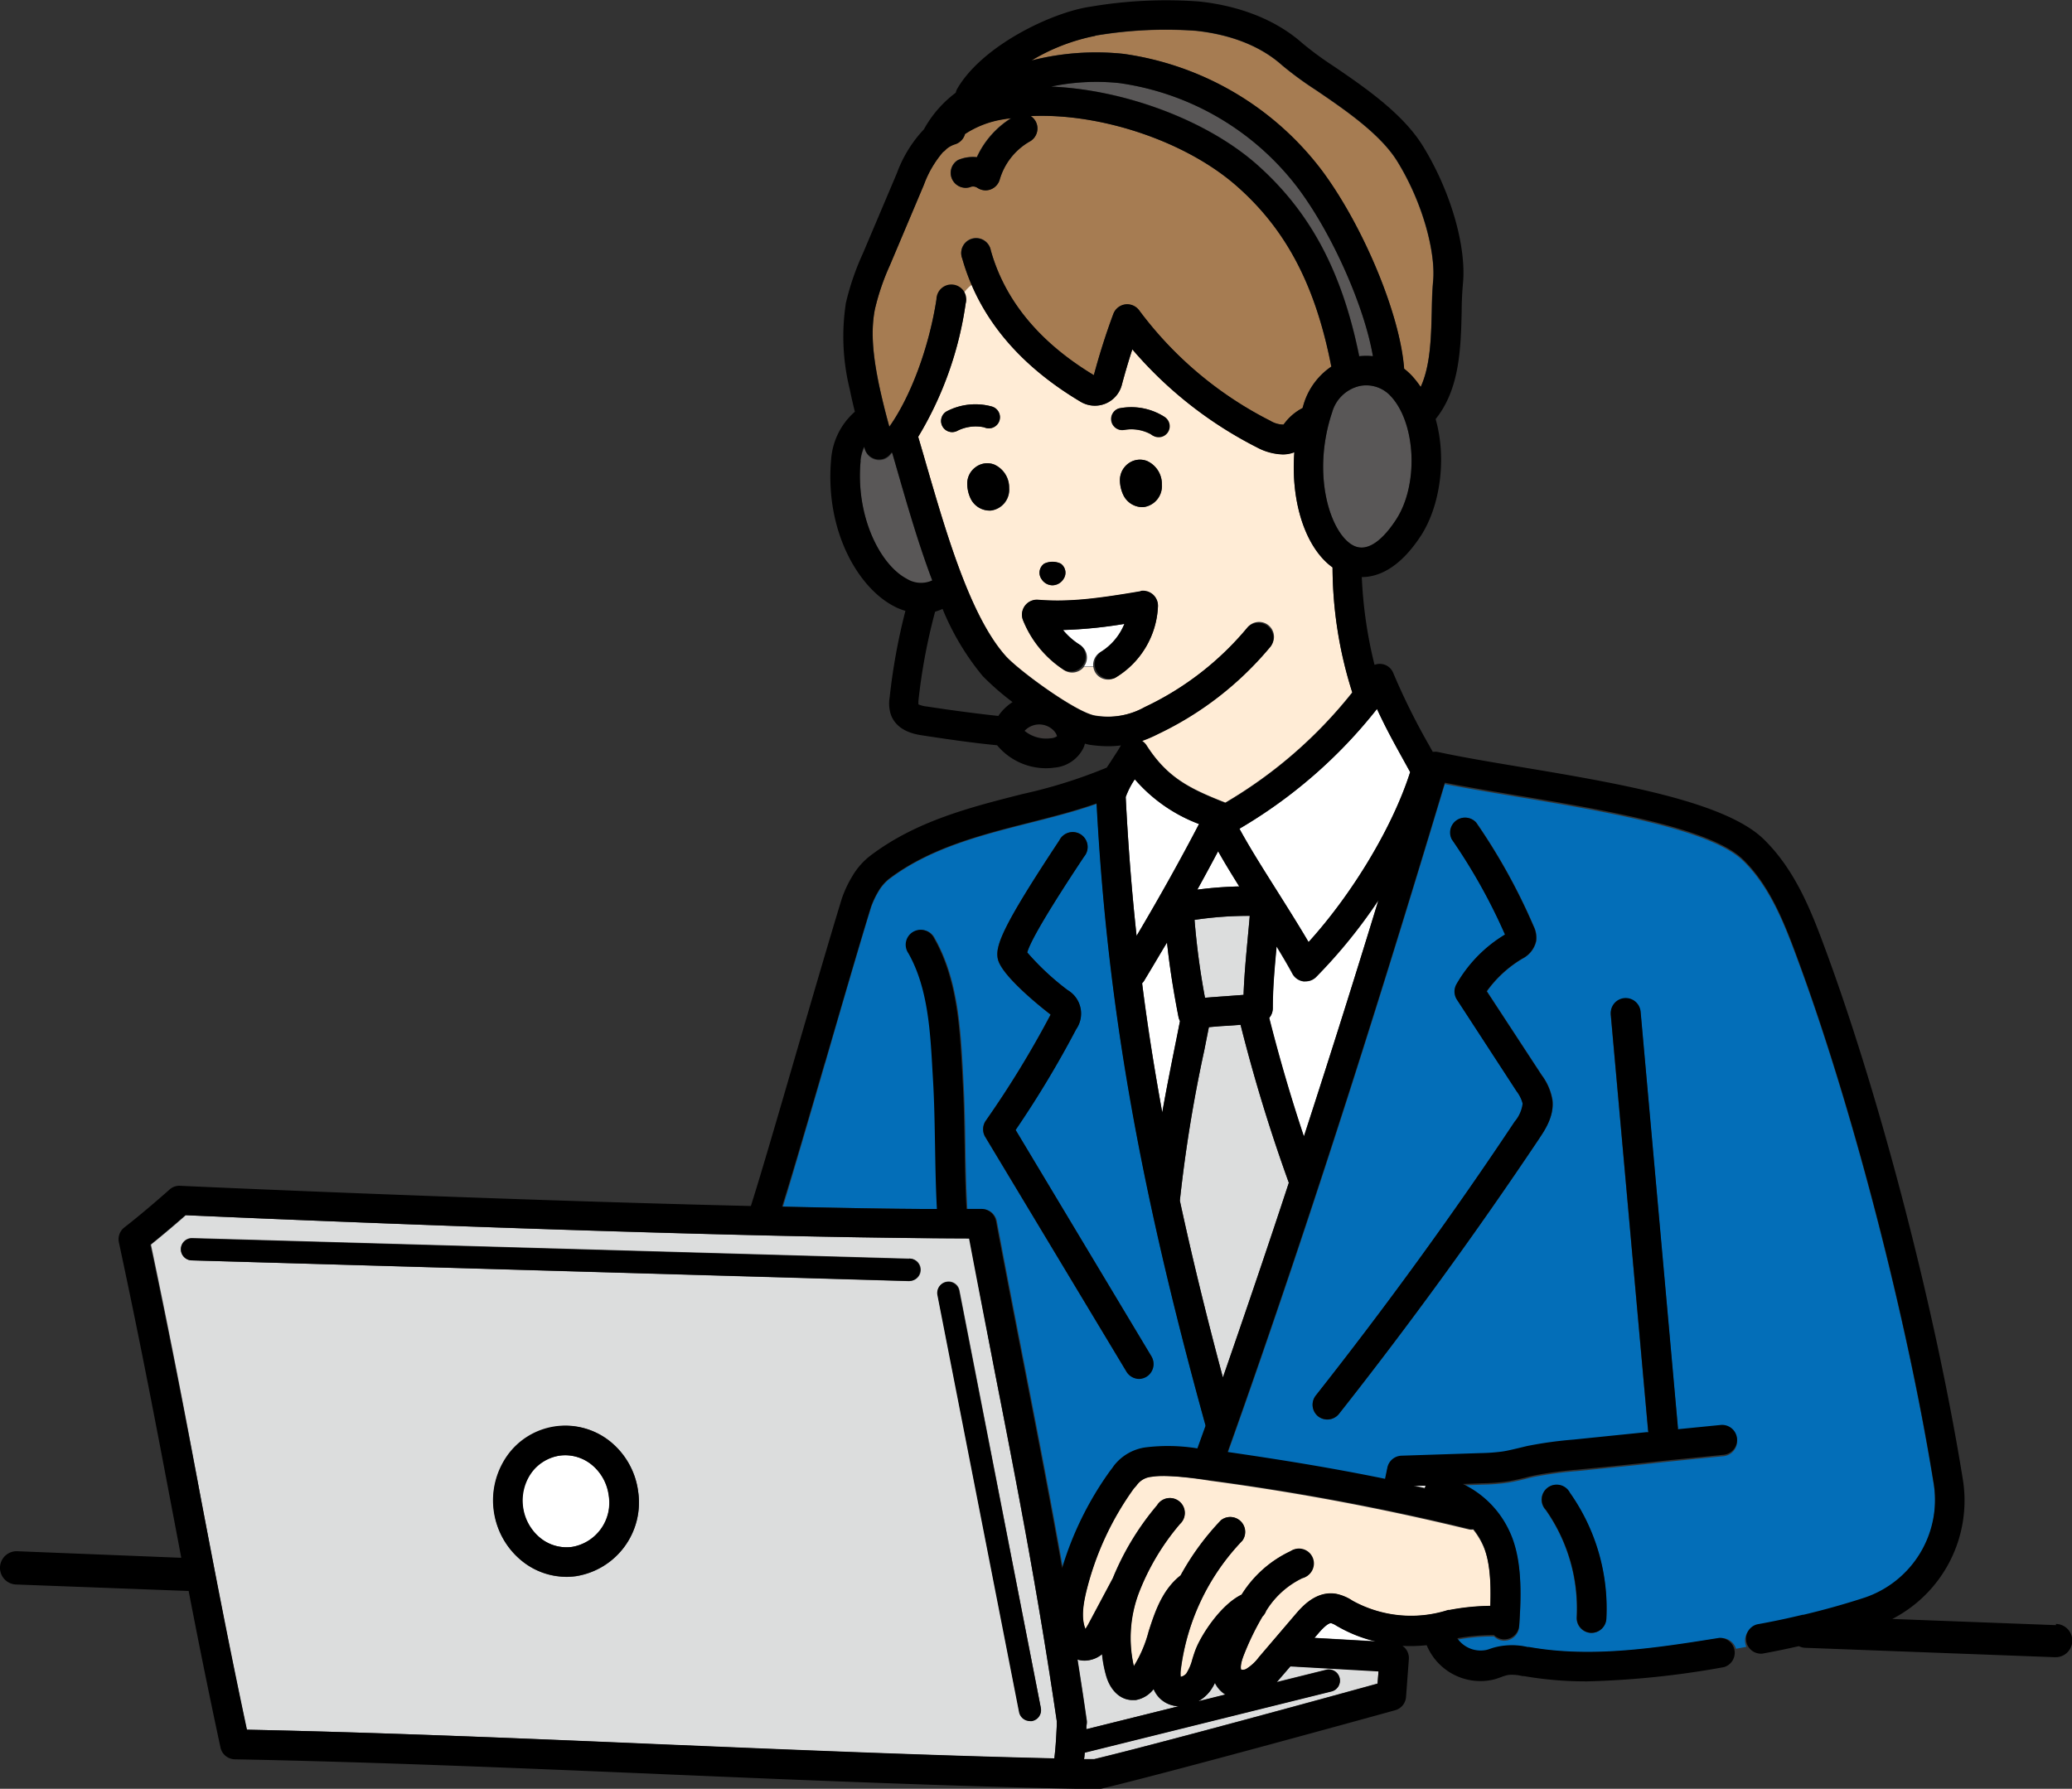
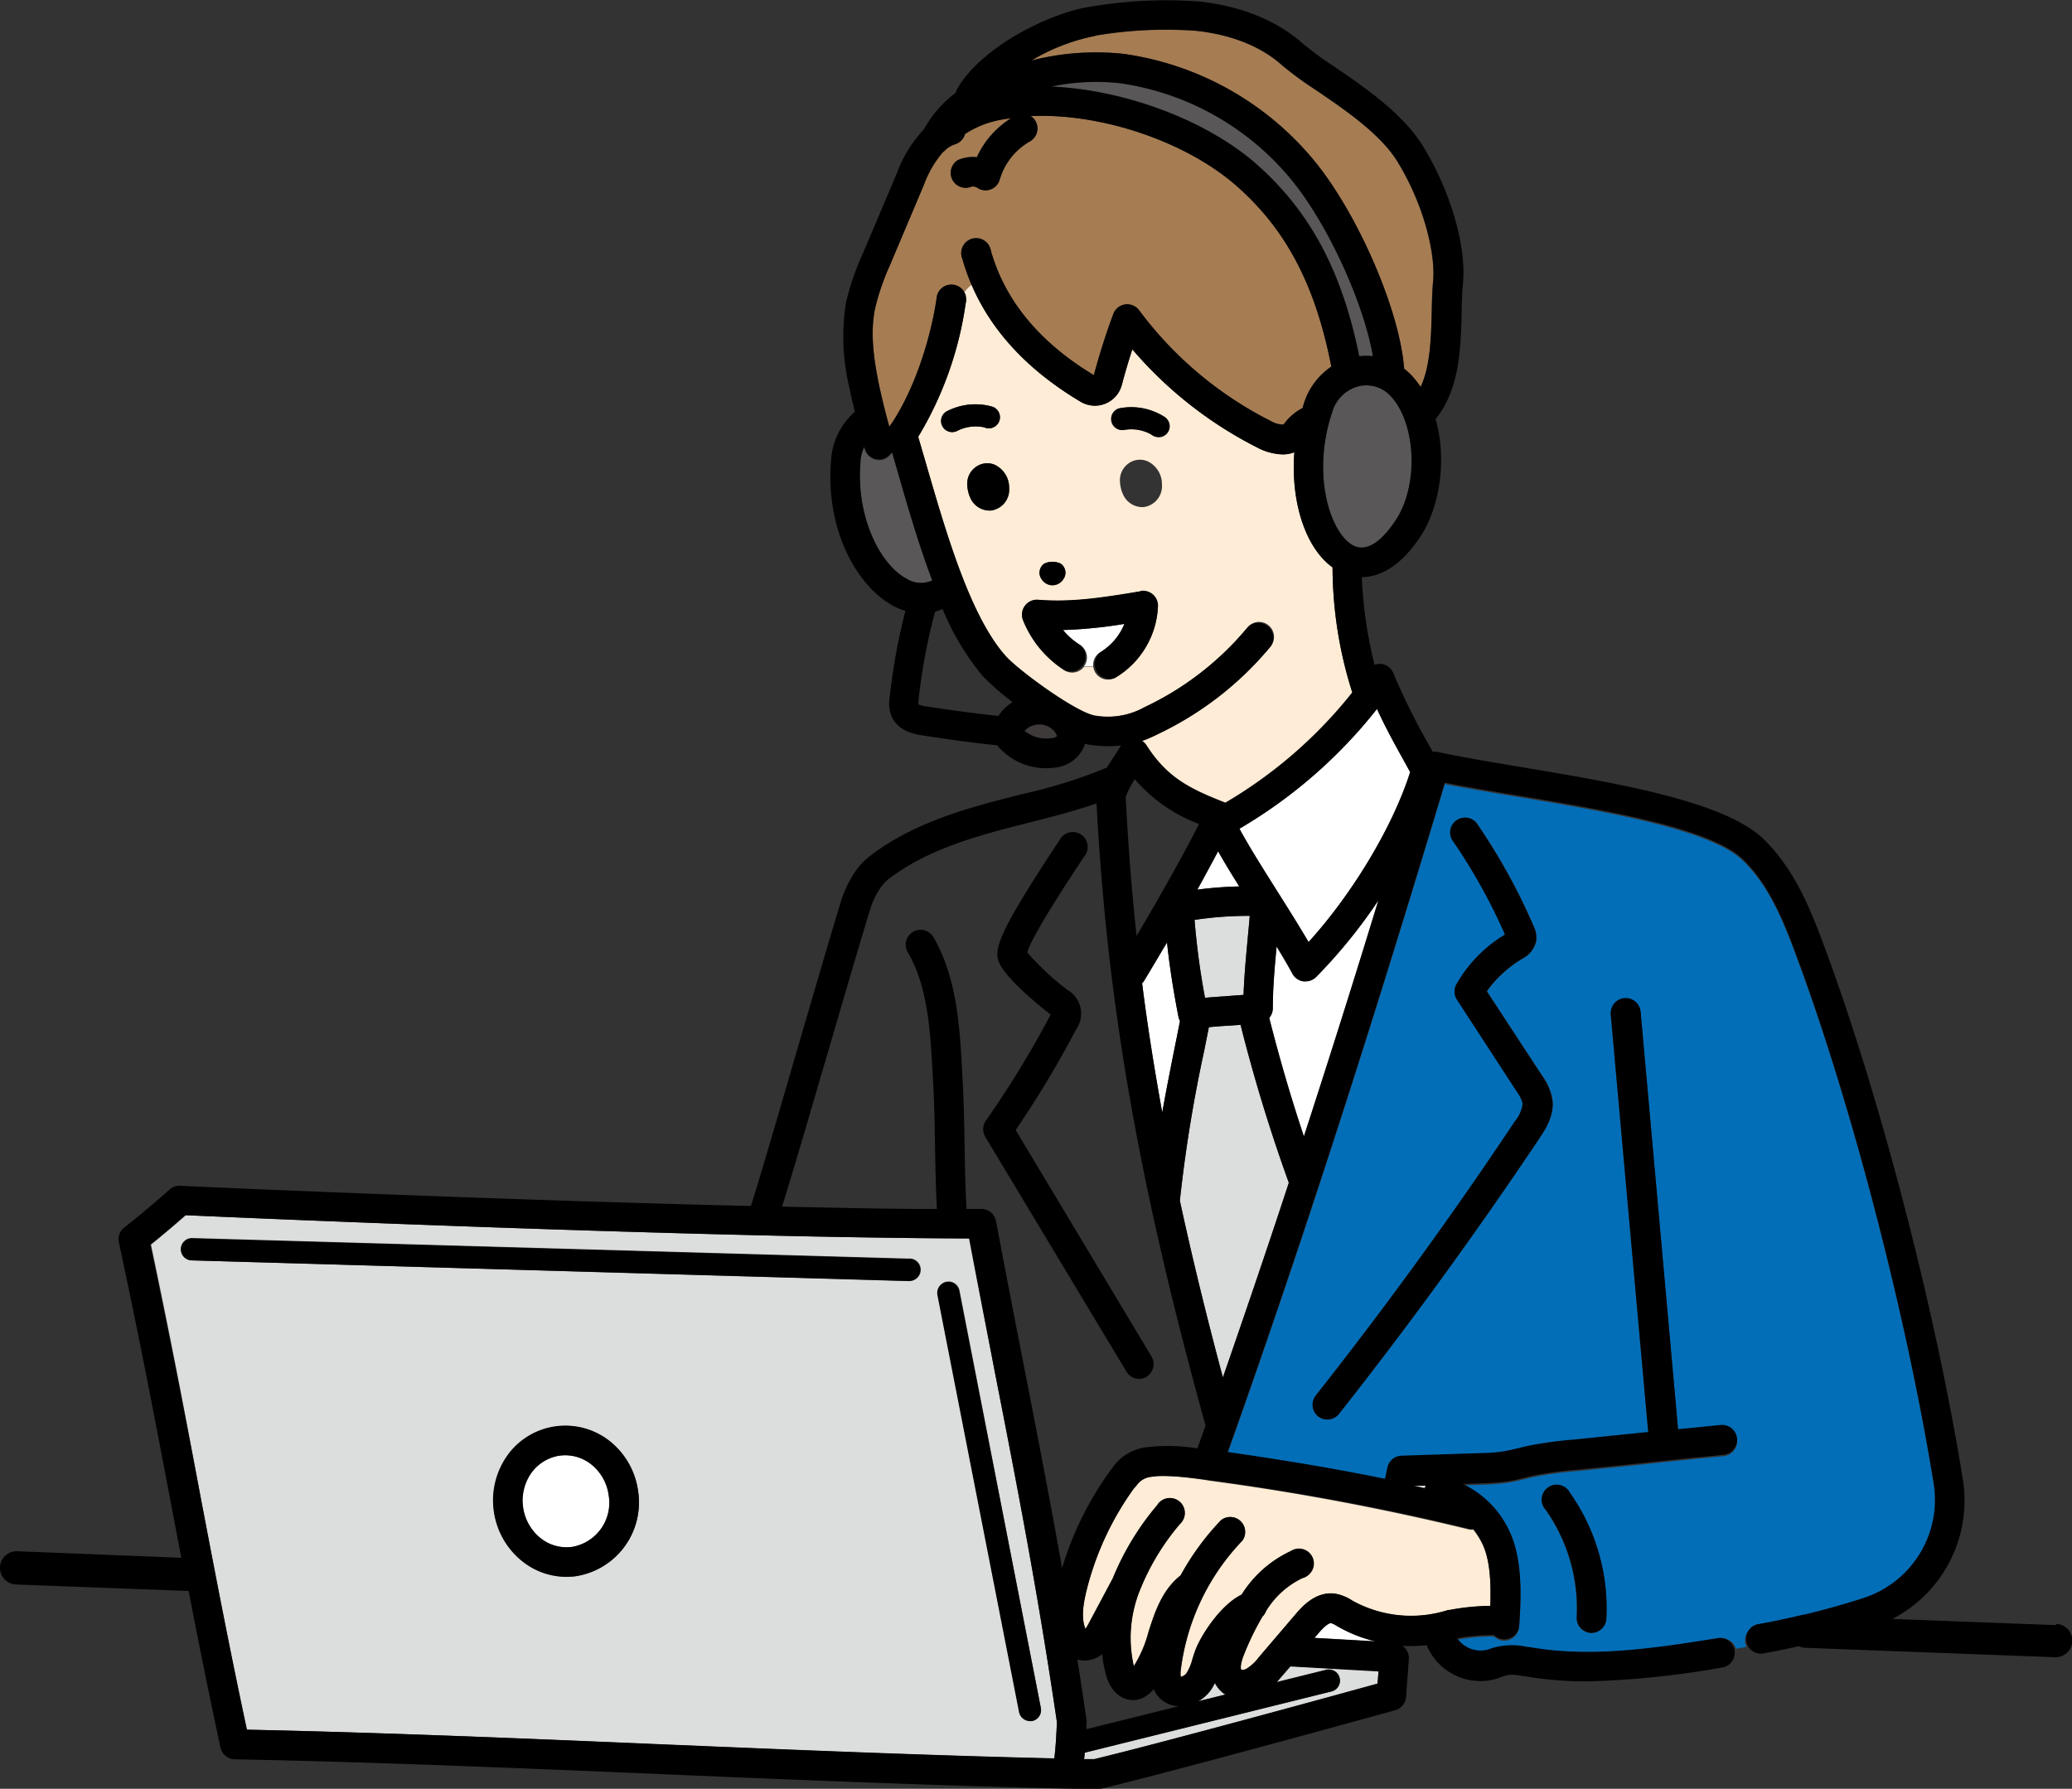
<svg xmlns="http://www.w3.org/2000/svg" viewBox="0 0 277.77 239.85">
  <rect x="0" y="0" width="277.77" height="239.85" fill="#333333" stroke="none" />
  <defs>
    <style>.cls-1{fill:#fff;}.cls-2{fill:#dcdddd;}.cls-3{fill:#595757;}.cls-4{fill:#3e3a39;}.cls-5{fill:#a67c52;}.cls-6{fill:#ffecd6;}.cls-7{fill:#036eb8;}</style>
  </defs>
  <g id="レイヤー_2" data-name="レイヤー 2">
    <g id="レイヤー_2-2" data-name="レイヤー 2">
      <path class="cls-1" d="M160.51,119.29a52.45,52.45,0,0,1,5.62-.43c-1-1.61-2-3.2-2.83-4.72C162.42,115.79,161.5,117.51,160.51,119.29Z" />
      <path class="cls-2" d="M161.54,133.79c.9-.08,1.77-.14,2.63-.2l2.54-.19c.09-2.59.33-5.13.56-7.59.09-1,.19-2,.27-3a48.77,48.77,0,0,0-7.4.54A100.34,100.34,0,0,0,161.54,133.79Z" />
-       <path class="cls-1" d="M152.13,104.49a11,11,0,0,0-1.22,2.38c.32,6.3.79,12.46,1.46,18.62,3.29-5.56,6-10.52,8.37-15A21.21,21.21,0,0,1,152.13,104.49Z" />
      <path class="cls-1" d="M153.45,131.39a1.74,1.74,0,0,1-.34.42c.73,5.7,1.63,11.44,2.7,17.33.52-2.94,1.1-5.85,1.74-9.06.21-1,.42-2.1.64-3.2a2.06,2.06,0,0,1-.2-.54c-.72-3.68-1.21-6.85-1.54-10C155.49,128,154.5,129.66,153.45,131.39Z" />
      <path class="cls-2" d="M130,166.06c-36.36-.09-97.37-2.77-105.08-3.12-.92.82-2.78,2.42-4.68,3.95C23.08,180.38,25.09,191,27,201.3c1.86,9.86,3.63,19.19,6.07,30.63,17.91.37,37.25,1.18,56,2,17.45.73,35.42,1.48,52.27,1.87.18-1.5.25-2.76.33-4.39l0-.44c0-.06,0-.11,0-.17-2.53-17.23-5.34-31.65-8.32-46.9C132.28,178.18,131.13,172.3,130,166.06Zm-52.7,45.29a9.48,9.48,0,0,1-7.28-2,10.25,10.25,0,0,1-3.77-6.69h0a10,10,0,0,1,8.3-11.37,9.5,9.5,0,0,1,7.28,2A10.33,10.33,0,0,1,85.55,200,10,10,0,0,1,77.25,211.35Zm44.65-39.56h0L25.7,169a1.49,1.49,0,0,1,.08-3l96.16,2.76a1.49,1.49,0,0,1,0,3Zm16.46,58.93a1.43,1.43,0,0,1-.29,0,1.5,1.5,0,0,1-1.46-1.21l-10.94-55.91a1.48,1.48,0,0,1,2.91-.57L139.53,229A1.49,1.49,0,0,1,138.36,230.72Z" />
      <path class="cls-1" d="M79.31,196.39A5.59,5.59,0,0,0,75,195.18a6,6,0,0,0-4.91,6.91h0a6.36,6.36,0,0,0,2.32,4.13,5.6,5.6,0,0,0,4.27,1.2,6,6,0,0,0,4.91-6.9A6.39,6.39,0,0,0,79.31,196.39Z" />
      <path class="cls-3" d="M184.05,47.77c-1.12-6.59-5.39-16.32-10-22.49a36.42,36.42,0,0,0-24-14.14,29.51,29.51,0,0,0-9.14.47C150.6,12,161.62,16,168.46,22c7.18,6.35,11.46,14.34,13.77,25.75A7.91,7.91,0,0,1,184.05,47.77Z" />
      <path class="cls-4" d="M138.83,97.15a2.81,2.81,0,0,0-1.48.8,4.56,4.56,0,0,0,3.49,1,1.49,1.49,0,0,0,.83-.31,1.7,1.7,0,0,0-.36-.66A2.84,2.84,0,0,0,138.83,97.15Z" />
      <polygon class="cls-1" points="142.07 75.96 140.84 76.8 142.07 75.97 142.07 75.96" />
      <path class="cls-5" d="M130.26,38.18a28.55,28.55,0,0,1-1.25-3.5,2,2,0,1,1,3.82-1.08c1.89,6.71,6.54,12.33,13.81,16.71.75-2.77,1.62-5.53,2.62-8.21a2,2,0,0,1,3.45-.49A50.08,50.08,0,0,0,170.3,56.43a3.46,3.46,0,0,0,1.75.51l.12-.13a7.07,7.07,0,0,1,2.45-2.09c.07-.24.13-.47.21-.71a9.34,9.34,0,0,1,3.64-4.86c-2.11-10.83-6-18.32-12.63-24.16-6.87-6.08-18.37-9.87-27.67-9.43a2,2,0,0,1,.69.76A2,2,0,0,1,138,19a8.68,8.68,0,0,0-4,5.16,2,2,0,0,1-3,1,1.09,1.09,0,0,0-1-.08,2,2,0,0,1-1.6-3.63,5,5,0,0,1,2.54-.39,12.12,12.12,0,0,1,4.6-5.23c-.33,0-.67.08-1,.14a13,13,0,0,0-5.16,1.95,2,2,0,0,1-1.34,1.38,3.44,3.44,0,0,0-1.17.64,2.2,2.2,0,0,1-.45.41,14.26,14.26,0,0,0-2.55,4.37l-4.57,10.82a32.05,32.05,0,0,0-2,5.86c-.67,3.34-.11,6.94.51,10,.4,1.94.88,3.87,1.42,5.78,2.88-4,5.33-10.65,6.32-17.09a2,2,0,0,1,2.25-1.66,1.93,1.93,0,0,1,1.37.9A4.72,4.72,0,0,1,130.26,38.18Z" />
      <path class="cls-6" d="M178.64,76.06C175,73.4,173,67.22,173.52,60.62a4.16,4.16,0,0,1-1.56.29,7.8,7.8,0,0,1-3.45-.94,54.13,54.13,0,0,1-16.7-13.13q-.78,2.37-1.42,4.79a3.73,3.73,0,0,1-5.5,2.25c-7-4.18-11.95-9.45-14.63-15.7a4.72,4.72,0,0,0-1.1,1.16,1.91,1.91,0,0,1,.29,1.35,47.57,47.57,0,0,1-6.36,17.85c.35,1.19.72,2.45,1.09,3.74,2.61,9,5.86,20.31,10.65,25.67,1.8,2,9.61,7.7,12.07,8a10.18,10.18,0,0,0,6.54-1.11,40.16,40.16,0,0,0,13.73-10.62,2,2,0,1,1,3,2.62,44.22,44.22,0,0,1-14.91,11.53,16.81,16.81,0,0,1-2.18.94,1.91,1.91,0,0,1,.61.59c2.82,4.41,5.87,5.85,10.54,7.7l.06,0a61.27,61.27,0,0,0,17-14.78A55.71,55.71,0,0,1,178.64,76.06Zm-51-18.12a1.49,1.49,0,0,1-.77-2.76,8.29,8.29,0,0,1,6.13-.66,1.49,1.49,0,1,1-1.05,2.78,5.47,5.47,0,0,0-3.54.43A1.54,1.54,0,0,1,127.63,57.94Zm5.17,10.53h-.19a2.84,2.84,0,0,1-2.54-1.71,4.77,4.77,0,0,1-.4-1.74,2.71,2.71,0,0,1,1.11-2.38,2.59,2.59,0,0,1,2.51-.35,3.38,3.38,0,0,1,2,3.15A2.82,2.82,0,0,1,132.8,68.47Zm7.2,7.11a2.59,2.59,0,0,1,2.18,0,1.48,1.48,0,0,1,.39,2.06,1.78,1.78,0,0,1-1.49.85,1.75,1.75,0,0,1-1.46-.83A1.48,1.48,0,0,1,140,75.58Zm9.49,15.3a2,2,0,0,1-2.7-.76,2.24,2.24,0,0,1-.23-.69c-.43,0-.86,0-1.27,0a2,2,0,0,1-2.59.47,14.28,14.28,0,0,1-5.58-6.76,2,2,0,0,1,2-2.69c4.13.33,7.88-.13,13.78-1.14a2,2,0,0,1,2.32,2A11.73,11.73,0,0,1,149.49,90.88ZM153.27,68h-.18a2.86,2.86,0,0,1-2.54-1.71,4.69,4.69,0,0,1-.41-1.74h0a2.76,2.76,0,0,1,1.12-2.39,2.61,2.61,0,0,1,2.51-.34,3.38,3.38,0,0,1,2,3.14A2.84,2.84,0,0,1,153.27,68Zm3.06-10.07a1.5,1.5,0,0,1-2.08.3,5.49,5.49,0,0,0-3.52-.58,1.49,1.49,0,0,1-.78-2.87A8.28,8.28,0,0,1,156,55.83,1.49,1.49,0,0,1,156.33,57.91Z" />
      <path class="cls-1" d="M147.55,87.42a7.91,7.91,0,0,0,3.18-3.77,61.12,61.12,0,0,1-8.23.82,9.25,9.25,0,0,0,2.28,2,2,2,0,0,1,.65,2.72,1.33,1.33,0,0,1-.14.19c.41,0,.84,0,1.27,0A2,2,0,0,1,147.55,87.42Z" />
      <path class="cls-5" d="M150.61,7.22a40.36,40.36,0,0,1,26.61,15.69c5.57,7.45,10.51,19.33,11,26.55a9,9,0,0,1,1.09,1,12.25,12.25,0,0,1,1.13,1.45c1.3-2.83,1.4-6.53,1.49-10.15,0-1.45.07-2.83.19-4.14.32-3.55-1.24-10.17-4.83-16-2.28-3.67-7.07-6.93-10.92-9.55a46.2,46.2,0,0,1-4.49-3.29c-3.56-3.21-8.27-4.29-11.6-4.64a56.35,56.35,0,0,0-13.48.66,26.52,26.52,0,0,0-8.56,3.31A35,35,0,0,1,150.61,7.22Z" />
-       <path class="cls-7" d="M149,197l.35-.39a6.51,6.51,0,0,1,4.2-2.46,24.7,24.7,0,0,1,7,.13l1.08-3a.54.54,0,0,1,0-.11c-8.93-32.29-13.18-56.59-14.6-83.38-2.78,1-5.77,1.75-8.88,2.54-6.63,1.68-13.48,3.42-18.95,7.57a5.92,5.92,0,0,0-1.4,1.62,12.14,12.14,0,0,0-1,2.1c-1.4,4.51-3.84,12.88-6.19,21-2.11,7.24-4.28,14.7-5.65,19.19,7.29.16,14.33.27,20.76.32-.16-3-.21-5.79-.25-8.48s-.09-5.58-.26-8.63l-.07-1.19c-.31-5.6-.62-11.39-3.25-16a2,2,0,1,1,3.45-2c3.09,5.44,3.44,12,3.76,17.76l.06,1.18c.18,3.13.23,6,.27,8.79s.09,5.54.26,8.56h2a2,2,0,0,1,1.95,1.62c1.29,6.84,2.53,13.23,3.74,19.4,1.77,9.09,3.49,17.88,5.12,27.15a43.89,43.89,0,0,1,6.46-13.08C148.91,197.12,149,197.05,149,197Zm-16.94-44.56a2,2,0,0,1,.08-2.16,132.34,132.34,0,0,0,8.62-14.09s0-.08.07-.14l-.1-.08c-.07-.05-6.29-4.8-6.95-7.28-.47-1.74.61-4.46,8.22-16a2,2,0,1,1,3.31,2.19c-1.77,2.67-7,10.6-7.61,12.84a34.85,34.85,0,0,0,5.42,5.05,3.66,3.66,0,0,1,1.14,5.24,136.21,136.21,0,0,1-8.14,13.45l18.22,30.37a2,2,0,0,1-.68,2.72,2,2,0,0,1-1,.29,2,2,0,0,1-1.7-1Z" />
      <path class="cls-1" d="M179.2,218a2.83,2.83,0,0,0-.75-.37c-.14,0-.6.06-1.74,1.4l-.5.58,8.22.46a18.89,18.89,0,0,1-5.07-2Z" />
      <path class="cls-2" d="M164.44,137.55c-.8,0-1.59.11-2.38.18l-.62,3.13A190.11,190.11,0,0,0,158.17,161c1.62,7.5,3.53,15.34,5.77,23.71,3.09-8.87,6.05-17.62,8.84-26.11-2.5-6.92-4.67-14-6.47-21.18Z" />
      <path class="cls-1" d="M175,131.6a1.32,1.32,0,0,1-.28,0,2,2,0,0,1-1.46-1c-.62-1.15-1.36-2.4-2.14-3.68-.26,2.81-.5,5.5-.51,8.3a2,2,0,0,1-.48,1.29c1.35,5.34,2.9,10.66,4.65,15.9,3.63-11.16,7-21.8,10-31.66a70.18,70.18,0,0,1-8.37,10.3A2,2,0,0,1,175,131.6Z" />
      <path class="cls-6" d="M154.33,198a2.7,2.7,0,0,0-2,1.16l-.37.42a39.74,39.74,0,0,0-6.36,13.84c-.39,1.64-.71,3.51-.11,5a6.64,6.64,0,0,0,.4-.65l3.28-6.15a36.43,36.43,0,0,1,5.93-9.78,2,2,0,1,1,3.07,2.5,32,32,0,0,0-5.5,9.2,17,17,0,0,0-.69,9.88,16.93,16.93,0,0,0,2-4.69c.84-2.6,1.8-5.54,4.28-7.49a34.79,34.79,0,0,1,5.41-7.4,2,2,0,0,1,2.86,2.74A30.5,30.5,0,0,0,158.3,224a4,4,0,0,0,0,.87,1.33,1.33,0,0,0,.75-.43,6.58,6.58,0,0,0,.82-1.93c.15-.48.3-1,.49-1.43.8-2,3.36-5.9,6.11-7.23A15.42,15.42,0,0,1,173,208a2,2,0,1,1,1.59,3.63,11.54,11.54,0,0,0-4.86,4.4,2,2,0,0,1-.48.74,36.07,36.07,0,0,0-2.44,5c-.68,1.66-.42,2.12-.42,2.13a1,1,0,0,0,.7-.11,6.18,6.18,0,0,0,1.69-1.58l4.91-5.75c.82-.95,2.71-3.17,5.41-2.73a6.18,6.18,0,0,1,2.1.85l.14.09a16.24,16.24,0,0,0,12.8,1.23l.18,0a30.47,30.47,0,0,1,5.47-.55c.11-3.17,0-6.2-1.1-8.36a9.63,9.63,0,0,0-1.2-1.89,1.72,1.72,0,0,1-.5,0,332.49,332.49,0,0,0-34.72-6.54C157.36,197.78,155.24,197.85,154.33,198Z" />
      <path class="cls-1" d="M191.15,199.18l-1.59,0h0l1.44.32A1.26,1.26,0,0,1,191.15,199.18Z" />
      <path class="cls-1" d="M184.59,95.06a65.87,65.87,0,0,1-18.44,16.06c1.46,2.67,3.39,5.73,5.27,8.7,1.37,2.18,2.78,4.41,4,6.5,5.92-6.53,11.29-15.47,13.62-22.79l-.94-1.7C186.86,99.58,185.81,97.67,184.59,95.06Z" />
      <path class="cls-7" d="M235.57,218q3.06-.55,6.11-1.29l.09,0c2.74-.65,5.46-1.41,8.14-2.28a13.87,13.87,0,0,0,9.34-15.24c-3.54-22.09-10.81-50.23-18.09-70-1.76-4.77-3.75-10.18-7.54-13.81-4.41-4.23-18.9-6.65-30.55-8.59-3.36-.56-6.54-1.1-9.38-1.65-7.36,24.47-17.25,56.49-29.12,89.74,7.44,1.08,14,2.15,21.11,3.6l.31-1.51a2,2,0,0,1,1.88-1.59l10.65-.35a24.7,24.7,0,0,0,2.88-.21c.67-.1,1.36-.27,2.09-.44l1.2-.29a53.89,53.89,0,0,1,6.25-.87c5.48-.53,7.65-.75,9.8-1l.26,0a1.36,1.36,0,0,1-.06-.29l-5-55.73a2,2,0,1,1,4-.36l5,55.74a2.08,2.08,0,0,1,0,.25l5.73-.57a2,2,0,0,1,.39,4c-5.53.53-7.69.76-9.86,1s-4.33.45-9.82,1a51,51,0,0,0-5.79.79q-.56.12-1.11.27c-.78.19-1.58.38-2.43.51a28.16,28.16,0,0,1-3.35.25l-2.59.09a13.13,13.13,0,0,1,6.19,6.21c1.73,3.54,1.68,8.23,1.36,12.77a2,2,0,0,1-2,1.85h-.14a2,2,0,0,1-1.24-.57,27,27,0,0,0-4.92.43,3.82,3.82,0,0,0,3.93,1.56c.24-.06.48-.15.71-.23a8.31,8.31,0,0,1,1.67-.48,9.2,9.2,0,0,1,3.15.18l.2,0c8.4,1.5,17.1.12,25.5-1.22a2,2,0,0,1,2.21,1.41l1.38-.26a2.13,2.13,0,0,1-.13-.43A2,2,0,0,1,235.57,218Zm-29.17-65.4c-8.45,12.63-17.5,25.08-26.9,37a2,2,0,0,1-1.56.75,2,2,0,0,1-1.23-.42,2,2,0,0,1-.32-2.79c9.34-11.84,18.33-24.2,26.71-36.74a4.61,4.61,0,0,0,1.07-2.41,4.64,4.64,0,0,0-.82-1.66l-8-12.29a2,2,0,0,1-.09-2,18.43,18.43,0,0,1,6.54-6.72,76.63,76.63,0,0,0-7.13-12.76,2,2,0,0,1,3.26-2.26,80.3,80.3,0,0,1,7.7,13.91,3.44,3.44,0,0,1,.33,2,3.51,3.51,0,0,1-1.85,2.34,15.78,15.78,0,0,0-4.76,4.37l7.36,11.25a7.64,7.64,0,0,1,1.45,3.42C208.33,149.69,207.12,151.5,206.4,152.58Zm8.93,64.48a2,2,0,0,1-2,1.88h-.1a2,2,0,0,1-1.88-2.09,23,23,0,0,0-4.15-14.4,2,2,0,1,1,3.23-2.29A26.89,26.89,0,0,1,215.33,217.06Z" />
-       <path class="cls-2" d="M145.63,231.57c0,.1,0,.2,0,.3L158,228.79a3.75,3.75,0,0,1-2.56-1.09,3.8,3.8,0,0,1-.8-1.21l-.11.13a3.82,3.82,0,0,1-2.32,1.34l-.39,0c-1.63,0-3-1.27-3.57-3.34a16.7,16.7,0,0,1-.53-2.82,3.68,3.68,0,0,1-2.32.88,3.2,3.2,0,0,1-.93-.14c.41,2.59.82,5.23,1.21,8a1.85,1.85,0,0,1,0,.78Z" />
      <path class="cls-3" d="M182.24,51.77a5,5,0,0,0-3.65,3.5c-2.86,8.56-.14,16.45,2.91,17.91,2.27,1.09,4.55-1.78,5.71-3.59,3-4.67,2.61-12.83-.76-16.46A4.41,4.41,0,0,0,182.24,51.77Z" />
      <path class="cls-3" d="M125,77.92c-1.81-4.77-3.3-9.93-4.63-14.54-.25-.89-.5-1.75-.75-2.59a.93.93,0,0,1-.1,0,2.05,2.05,0,0,1-1.09.84,2.32,2.32,0,0,1-.58.08,2,2,0,0,1-1.89-1.4l-.09-.31a5.74,5.74,0,0,0-.5,1.87c-.68,7.43,2.61,13.91,6.19,15.87A3.61,3.61,0,0,0,125,77.92Z" />
      <path class="cls-2" d="M171.79,224.8c-.2.23-.41.48-.64.73l6.56-1.63a1.49,1.49,0,1,1,.71,2.89l-33,8.19c0,.29,0,.58-.09.88l1.2,0h.15c8.8-2.1,32.14-8.51,38-10.13l.13-1.69L173,223.41Z" />
      <path class="cls-2" d="M162.86,225.68a6.32,6.32,0,0,1-.7,1.15,5.21,5.21,0,0,1-1.55,1.32l3.66-.91a3.28,3.28,0,0,1-.56-.42A3.78,3.78,0,0,1,162.86,225.68Z" />
      <path d="M156,55.83A8.28,8.28,0,0,0,150,54.76a1.49,1.49,0,0,0,.78,2.87,5.5,5.5,0,0,1,3.52.58A1.48,1.48,0,1,0,156,55.83Z" />
      <path d="M131.94,57.3A1.49,1.49,0,1,0,133,54.52a8.29,8.29,0,0,0-6.13.66,1.49,1.49,0,0,0,.77,2.76,1.54,1.54,0,0,0,.77-.21A5.47,5.47,0,0,1,131.94,57.3Z" />
-       <path d="M153.77,61.81a2.61,2.61,0,0,0-2.51.34,2.76,2.76,0,0,0-1.12,2.39h0a4.82,4.82,0,0,0,.41,1.74A2.86,2.86,0,0,0,153.08,68h.19a2.84,2.84,0,0,0,2.48-3A3.38,3.38,0,0,0,153.77,61.81Z" />
      <path d="M133.29,62.3a2.59,2.59,0,0,0-2.51.35A2.7,2.7,0,0,0,129.67,65a4.57,4.57,0,0,0,.4,1.74,2.84,2.84,0,0,0,2.54,1.71h.19a2.82,2.82,0,0,0,2.47-3A3.38,3.38,0,0,0,133.29,62.3Z" />
      <path d="M275.62,217.91l-21.94-.83a17.86,17.86,0,0,0,9.48-18.56c-3.58-22.32-10.93-50.76-18.28-70.76-1.91-5.18-4.06-11-8.51-15.3-5.3-5.07-19.83-7.5-32.65-9.64-4-.67-7.83-1.31-11-2a2.3,2.3,0,0,0-.64,0c-.18-.31-.35-.63-.52-.93a89.85,89.85,0,0,1-4.79-9.67,1.94,1.94,0,0,0-2.5-1.07,58.87,58.87,0,0,1-1.71-11.77c2.16,0,5.08-1.13,8-5.66,2.53-4,3.39-10.27,1.9-15.53,3.22-4,3.37-9.46,3.49-14.37,0-1.39.07-2.7.18-3.89.45-5.06-1.73-12.46-5.41-18.4-2.73-4.39-7.9-7.91-12.06-10.74a43.06,43.06,0,0,1-4.07-3C170.22,1.93,164.65.61,160.74.2a60.3,60.3,0,0,0-14.45.68c-5.25.73-14.62,5.25-17.95,11a1.61,1.61,0,0,0-.21.55,15.36,15.36,0,0,0-4.27,4.91,17.12,17.12,0,0,0-3.62,5.87L115.67,34a35.12,35.12,0,0,0-2.27,6.62,29.5,29.5,0,0,0,.52,11.59c.2,1,.44,2,.68,3a9.4,9.4,0,0,0-3.17,6.28c-.88,9.49,3.47,17.1,8.23,19.7a8.17,8.17,0,0,0,1.72.72,81.26,81.26,0,0,0-2.12,11.66,4.75,4.75,0,0,0,.2,2.34c.85,2.18,3.29,2.56,4.21,2.7,3.32.51,6.7,1,10,1.32a8.53,8.53,0,0,0,6.54,3.08,7.16,7.16,0,0,0,1.13-.08,4.77,4.77,0,0,0,3.88-2.59,2.77,2.77,0,0,0,.22-.63,5,5,0,0,0,.93.2,18,18,0,0,0,2.23.15,12.7,12.7,0,0,0,1.68-.11.71.71,0,0,1-.07.09c-.21.39-.51.85-.85,1.37s-.64,1-1,1.52a67.47,67.47,0,0,1-11.33,3.55c-7,1.78-14.26,3.62-20.37,8.27a9.59,9.59,0,0,0-2.39,2.72,15.39,15.39,0,0,0-1.41,3c-1.4,4.55-3.84,12.91-6.2,21-2.28,7.85-4.65,16-6,20.24-35.95-.86-76-2.68-76.53-2.71a1.93,1.93,0,0,0-1.41.51s-3.22,2.88-6.06,5.08a2,2,0,0,0-.72,2c3,14,5.08,25,7.08,35.54.43,2.26.86,4.5,1.28,6.75L2.31,208a2.23,2.23,0,1,0-.16,4.46l23.14.87c1.26,6.54,2.61,13.28,4.27,21a2,2,0,0,0,1.9,1.57c18.31.35,38.2,1.18,57.45,2s39.19,1.64,57.54,2h0a1.55,1.55,0,0,0,.31,0l.18,0a2.4,2.4,0,0,0,.46,0c10-2.38,39.35-10.5,39.64-10.58a2,2,0,0,0,1.45-1.76l.38-5.1a2,2,0,0,0-.49-1.45,2.24,2.24,0,0,0-.37-.32,20.87,20.87,0,0,0,3.25-.09,7.8,7.8,0,0,0,9,4.6c.34-.09.68-.21,1-.33a5.3,5.3,0,0,1,1-.29,5.82,5.82,0,0,1,1.82.16l.21,0a48.3,48.3,0,0,0,8.48.71,117.81,117.81,0,0,0,18.34-1.91,2,2,0,0,0-.63-3.92c-8.4,1.34-17.1,2.72-25.5,1.22l-.2,0a9.21,9.21,0,0,0-3.15-.18A8.31,8.31,0,0,0,200,221c-.24.08-.47.17-.71.23a3.81,3.81,0,0,1-3.93-1.56,27,27,0,0,1,4.92-.43,2,2,0,0,0,1.24.57h.14a2,2,0,0,0,2-1.85c.32-4.54.37-9.22-1.36-12.77a13.09,13.09,0,0,0-6.19-6.21l2.59-.09a28,28,0,0,0,3.35-.25c.85-.13,1.65-.32,2.43-.51q.56-.15,1.11-.27a50.69,50.69,0,0,1,5.79-.79c5.49-.53,7.66-.76,9.82-1s4.33-.45,9.86-1a2,2,0,0,0-.39-4l-5.73.57a2.08,2.08,0,0,0,0-.25l-5-55.74a2,2,0,1,0-4,.36l5,55.73a1.36,1.36,0,0,0,.06.29l-.25,0c-2.16.22-4.33.44-9.81,1a53.59,53.59,0,0,0-6.25.87l-1.2.29c-.73.17-1.42.34-2.09.44a24.7,24.7,0,0,1-2.88.21l-10.65.35a2,2,0,0,0-1.88,1.59l-.31,1.51c-7.1-1.45-13.67-2.52-21.11-3.6,11.86-33.24,21.76-65.26,29.12-89.74,2.84.55,6,1.09,9.38,1.65,11.65,1.94,26.14,4.36,30.55,8.59,3.79,3.63,5.78,9,7.54,13.81,7.27,19.78,14.54,47.92,18.09,70a13.87,13.87,0,0,1-9.34,15.24c-2.68.87-5.4,1.63-8.14,2.28l-.11,0c-2,.48-4.06.92-6.09,1.28a2,2,0,0,0,.34,3.93,2,2,0,0,0,.34,0c1.64-.29,3.27-.63,4.9-1a2.16,2.16,0,0,0,.88.22l33.42,1.26h.09a2.23,2.23,0,0,0,.08-4.46ZM174.81,152.38c-1.75-5.24-3.3-10.56-4.65-15.9a2,2,0,0,0,.48-1.29c0-2.8.25-5.49.51-8.3.78,1.28,1.52,2.53,2.14,3.68a2,2,0,0,0,1.46,1,1.32,1.32,0,0,0,.28,0,2,2,0,0,0,1.4-.58,69.91,69.91,0,0,0,8.36-10.29C181.77,130.58,178.43,141.22,174.81,152.38ZM163.94,184.7c-2.24-8.37-4.15-16.21-5.77-23.71a190.11,190.11,0,0,1,3.27-20.13l.62-3.13c.79-.07,1.58-.13,2.38-.18l1.87-.14a220.08,220.08,0,0,0,6.47,21.18C170,167.08,167,175.83,163.94,184.7Zm-.64-70.56c.86,1.52,1.83,3.11,2.83,4.72a52.45,52.45,0,0,0-5.62.43C161.5,117.51,162.42,115.79,163.3,114.14Zm-1.76,19.65a100.34,100.34,0,0,1-1.4-10.45,48.77,48.77,0,0,1,7.4-.54c-.08,1-.18,2-.27,3-.23,2.47-.47,5-.56,7.6l-2.55.19C163.31,133.65,162.44,133.71,161.54,133.79Zm-9.17-8.3c-.67-6.16-1.14-12.32-1.46-18.62a11,11,0,0,1,1.22-2.38,21.21,21.21,0,0,0,8.61,6C158.43,115,155.66,119.93,152.37,125.49Zm1.08,5.9c1.05-1.73,2-3.39,3-5,.33,3.12.82,6.29,1.54,10a2.06,2.06,0,0,0,.2.54c-.22,1.1-.43,2.17-.64,3.2-.64,3.21-1.22,6.12-1.74,9.06-1.07-5.89-2-11.63-2.7-17.33A1.74,1.74,0,0,0,153.45,131.39Zm34.66-29.57.94,1.71c-2.33,7.31-7.7,16.26-13.62,22.79-1.23-2.09-2.63-4.32-4-6.5-1.88-3-3.81-6-5.27-8.7a65.87,65.87,0,0,0,18.44-16.06C185.8,97.67,186.86,99.57,188.11,101.82Zm-.9-32.23c-1.16,1.81-3.44,4.68-5.71,3.59-3.05-1.46-5.77-9.35-2.91-17.91h0a5,5,0,0,1,3.64-3.5,4.2,4.2,0,0,1,.93-.1,4.46,4.46,0,0,1,3.29,1.46C189.82,56.76,190.19,64.92,187.21,69.59Zm-5-21.82c-2.31-11.41-6.59-19.4-13.77-25.75-6.84-6-17.86-10-27.53-10.41a29.51,29.51,0,0,1,9.14-.47,36.42,36.42,0,0,1,24,14.14c4.61,6.17,8.88,15.9,10,22.48A8.52,8.52,0,0,0,182.23,47.77Zm-35.39-43a56.35,56.35,0,0,1,13.48-.66c3.33.35,8,1.43,11.6,4.64a46.2,46.2,0,0,0,4.49,3.29c3.85,2.62,8.64,5.87,10.92,9.55,3.59,5.79,5.14,12.41,4.83,16-.12,1.31-.15,2.69-.19,4.14-.09,3.62-.19,7.32-1.49,10.15a12.25,12.25,0,0,0-1.13-1.45,9,9,0,0,0-1.09-1c-.53-7.22-5.47-19.1-11-26.55A40.36,40.36,0,0,0,150.61,7.22a35,35,0,0,0-12.33.9A26.6,26.6,0,0,1,146.84,4.81Zm-31.47,57a5.74,5.74,0,0,1,.5-1.87l.09.31a2,2,0,0,0,1.89,1.4,2.32,2.32,0,0,0,.58-.08,2.05,2.05,0,0,0,1.09-.84.93.93,0,0,0,.1,0c.25.84.49,1.7.75,2.59,1.33,4.61,2.82,9.77,4.63,14.54a3.61,3.61,0,0,1-3.44-.23C118,75.72,114.69,69.25,115.37,61.82ZM140.84,99a4.56,4.56,0,0,1-3.49-1,2.69,2.69,0,0,1,4,.06,1.7,1.7,0,0,1,.36.66A1.57,1.57,0,0,1,140.84,99Zm-7-3c-3.21-.35-6.43-.78-9.61-1.27a3.86,3.86,0,0,1-1.11-.28c0-.13,0-.33,0-.43a77.64,77.64,0,0,1,2.24-12s0,0,0,0a8.06,8.06,0,0,0,1-.37,34.54,34.54,0,0,0,5.38,9,35.06,35.06,0,0,0,4,3.49A6.77,6.77,0,0,0,133.88,95.93ZM170,84a2,2,0,0,0-2.8.18,40.16,40.16,0,0,1-13.73,10.62A10.18,10.18,0,0,1,146.9,96c-2.46-.3-10.27-6-12.07-8-4.79-5.36-8-16.62-10.65-25.67-.37-1.3-.74-2.55-1.09-3.74a47.46,47.46,0,0,0,6.36-17.85,2,2,0,1,0-3.91-.59c-1,6.44-3.44,13-6.32,17.09-.53-1.91-1-3.84-1.42-5.78-.62-3.08-1.18-6.68-.51-10a31.57,31.57,0,0,1,2-5.86l4.57-10.82a14.26,14.26,0,0,1,2.55-4.37,2.55,2.55,0,0,0,.46-.41,3.31,3.31,0,0,1,1.16-.64,2,2,0,0,0,1.34-1.38A13,13,0,0,1,134.57,16c.31-.06.65-.09,1-.14a12.12,12.12,0,0,0-4.6,5.23,5,5,0,0,0-2.54.39,2,2,0,0,0,1.6,3.63,1,1,0,0,1,1,.08,2,2,0,0,0,1.11.34,2,2,0,0,0,.63-.11A2,2,0,0,0,134,24.15,8.68,8.68,0,0,1,138,19a2,2,0,0,0,.87-2.67,2,2,0,0,0-.69-.76c9.31-.44,20.8,3.35,27.67,9.43,6.61,5.84,10.52,13.33,12.63,24.16A9.34,9.34,0,0,0,174.83,54c-.08.24-.14.47-.21.71a7.12,7.12,0,0,0-2.46,2.1l-.11.12a3.44,3.44,0,0,1-1.75-.51,50.08,50.08,0,0,1-17.59-14.82,2,2,0,0,0-1.88-.79,2,2,0,0,0-1.58,1.28c-1,2.69-1.87,5.45-2.61,8.21-7.27-4.38-11.92-10-13.81-16.71A2,2,0,1,0,129,34.68c2.2,7.8,7.55,14.26,15.88,19.2a3.73,3.73,0,0,0,5.5-2.25c.43-1.6.9-3.21,1.41-4.79A54.29,54.29,0,0,0,168.51,60a7.77,7.77,0,0,0,3.45.94,4.2,4.2,0,0,0,1.56-.29c-.49,6.6,1.43,12.78,5.12,15.44a55.71,55.71,0,0,0,2.65,16.79,61.27,61.27,0,0,1-17,14.78l-.06,0c-4.67-1.85-7.72-3.29-10.54-7.7a2,2,0,0,0-.6-.59,18.15,18.15,0,0,0,2.17-.94,44.22,44.22,0,0,0,14.91-11.53A2,2,0,0,0,170,84Zm-59.41,58.48c2.35-8.07,4.78-16.42,6.18-20.93a11.8,11.8,0,0,1,1-2.1,5.92,5.92,0,0,1,1.4-1.62c5.47-4.15,12.32-5.89,18.95-7.57,3.11-.79,6.1-1.56,8.88-2.54,1.42,26.79,5.67,51.09,14.6,83.38a.54.54,0,0,0,0,.11l-1.08,3a24.7,24.7,0,0,0-7-.13,6.51,6.51,0,0,0-4.2,2.46L149,197c-.06.06-.11.13-.16.19a43.89,43.89,0,0,0-6.46,13.08c-1.63-9.26-3.34-18-5.12-27.14-1.21-6.18-2.45-12.56-3.74-19.41a2,2,0,0,0-1.95-1.62h-2c-.17-3-.21-5.84-.26-8.57s-.09-5.66-.27-8.78l-.06-1.19c-.32-5.77-.67-12.31-3.76-17.75a2,2,0,1,0-3.45,2c2.63,4.63,2.94,10.42,3.25,16l.07,1.19c.17,3,.21,5.88.26,8.62s.09,5.48.25,8.49c-6.43,0-13.47-.16-20.76-.32C106.27,157.25,108.45,149.78,110.56,142.52Zm37.16,79.31a16.7,16.7,0,0,0,.53,2.82c.57,2.07,1.94,3.34,3.57,3.34l.39,0a3.82,3.82,0,0,0,2.32-1.34l.11-.13a3.8,3.8,0,0,0,.8,1.21,3.75,3.75,0,0,0,2.56,1.09l-12.39,3.08c0-.12,0-.23,0-.35v-.22a1.85,1.85,0,0,0,0-.78c-.39-2.72-.8-5.36-1.21-8a3.2,3.2,0,0,0,.93.14A3.68,3.68,0,0,0,147.72,221.83Zm15.14,3.85a3.78,3.78,0,0,0,.85,1.14,3.28,3.28,0,0,0,.56.42l-3.66.91a5.21,5.21,0,0,0,1.55-1.32A6.32,6.32,0,0,0,162.86,225.68ZM33.11,231.93C30.67,220.5,28.9,211.17,27,201.31c-1.95-10.29-4-20.93-6.85-34.42,1.9-1.53,3.76-3.13,4.68-3.95,7.71.35,68.72,3,105.08,3.12,1.18,6.25,2.33,12.12,3.44,17.82,3,15.25,5.79,29.66,8.32,46.89,0,.06,0,.11,0,.17l0,.4c-.08,1.65-.14,2.92-.33,4.43-16.85-.39-34.82-1.14-52.27-1.87C70.36,233.11,51,232.3,33.11,231.93Zm151.56-6.16c-5.86,1.62-29.2,8-38,10.13h-.14l-1.2,0c0-.3.06-.59.09-.88l33-8.19a1.49,1.49,0,1,0-.71-2.89l-6.56,1.63c.23-.25.44-.5.64-.73l1.19-1.39,11.82.67Zm-8.46-6.14.5-.58c1.14-1.34,1.6-1.42,1.74-1.4a2.83,2.83,0,0,1,.75.37l.16.09a18.89,18.89,0,0,0,5.07,2Zm23.58-4.31a30.38,30.38,0,0,0-5.47.55l-.18,0a16.24,16.24,0,0,1-12.8-1.23l-.14-.09a6.18,6.18,0,0,0-2.1-.85c-2.7-.44-4.59,1.78-5.41,2.73l-4.91,5.75a6.18,6.18,0,0,1-1.69,1.58,1,1,0,0,1-.7.11s-.26-.48.42-2.13a36,36,0,0,1,2.44-5,2.05,2.05,0,0,0,.48-.75,11.6,11.6,0,0,1,4.86-4.4A2,2,0,1,0,173,208a15.42,15.42,0,0,0-6.56,5.81c-2.75,1.33-5.31,5.26-6.11,7.23-.19.47-.34.95-.49,1.43a6.58,6.58,0,0,1-.82,1.93,1.33,1.33,0,0,1-.75.43,3.39,3.39,0,0,1,0-.87,30.5,30.5,0,0,1,8.29-17.38,2,2,0,0,0-2.86-2.74,35.18,35.18,0,0,0-5.42,7.4c-2.47,1.95-3.43,4.89-4.27,7.49a16.64,16.64,0,0,1-2,4.69,17.06,17.06,0,0,1,.69-9.88,32,32,0,0,1,5.5-9.2,2,2,0,1,0-3.07-2.5,36.43,36.43,0,0,0-5.93,9.78l-3.28,6.15a6.64,6.64,0,0,1-.4.65c-.6-1.47-.28-3.34.11-5A39.83,39.83,0,0,1,152,199.61l.37-.42a2.7,2.7,0,0,1,2-1.16c.91-.18,3-.25,7.94.46A331.35,331.35,0,0,1,197,205a1.86,1.86,0,0,0,.52,0,10.08,10.08,0,0,1,1.19,1.89C199.74,209.12,199.9,212.16,199.79,215.32Zm-10.23-16.09,1.59,0a1.26,1.26,0,0,0-.15.38l-1.44-.32Z" />
      <path d="M213.25,218.94h.1a2,2,0,0,0,2-1.88,26.89,26.89,0,0,0-4.88-16.9,2,2,0,1,0-3.23,2.29,23,23,0,0,1,4.15,14.4A2,2,0,0,0,213.25,218.94Z" />
      <path d="M139.53,229l-10.95-55.91a1.48,1.48,0,0,0-2.91.57l10.94,55.91a1.5,1.5,0,0,0,1.46,1.21,1.43,1.43,0,0,0,.29,0A1.49,1.49,0,0,0,139.53,229Z" />
      <path d="M121.94,168.82l-96.16-2.76a1.46,1.46,0,0,0-1.52,1.44A1.48,1.48,0,0,0,25.7,169l96.16,2.76h0a1.49,1.49,0,0,0,0-3Z" />
      <path d="M81.78,193.29A9.53,9.53,0,0,0,68,195.17,10.43,10.43,0,0,0,70,209.32a9.48,9.48,0,0,0,7.28,2A10,10,0,0,0,85.55,200,10.33,10.33,0,0,0,81.78,193.29Zm-5.07,14.13a5.56,5.56,0,0,1-4.27-1.2,6.48,6.48,0,0,1-1.2-8.72,5.61,5.61,0,0,1,3.8-2.32,6.27,6.27,0,0,1,.74-.05,5.69,5.69,0,0,1,3.53,1.26,6.39,6.39,0,0,1,2.31,4.13A6,6,0,0,1,76.71,207.42Z" />
      <path d="M151,183.9a2,2,0,0,0,1.7,1,2,2,0,0,0,1-.29,2,2,0,0,0,.67-2.72l-18.21-30.37A136.21,136.21,0,0,0,144.28,138a3.66,3.66,0,0,0-1.14-5.24,34.85,34.85,0,0,1-5.42-5.05c.59-2.24,5.84-10.17,7.61-12.84a2,2,0,1,0-3.31-2.19c-7.61,11.5-8.69,14.22-8.22,16,.66,2.48,6.88,7.23,6.95,7.28l.1.08a.6.6,0,0,1-.07.14,132.34,132.34,0,0,1-8.62,14.09,2,2,0,0,0-.08,2.16Z" />
      <path d="M176.39,187.12a2,2,0,0,0,.32,2.79,2,2,0,0,0,1.23.42,2,2,0,0,0,1.56-.75c9.4-11.92,18.45-24.37,26.9-37,.72-1.08,1.93-2.89,1.71-5a7.64,7.64,0,0,0-1.45-3.42l-7.36-11.25a15.78,15.78,0,0,1,4.76-4.37,3.51,3.51,0,0,0,1.85-2.34,3.45,3.45,0,0,0-.33-2,80.3,80.3,0,0,0-7.7-13.91,2,2,0,0,0-3.26,2.26,76.63,76.63,0,0,1,7.13,12.76,18.43,18.43,0,0,0-6.54,6.72,2,2,0,0,0,.09,2l8,12.29a4.64,4.64,0,0,1,.82,1.66,4.61,4.61,0,0,1-1.07,2.41C194.72,162.92,185.73,175.28,176.39,187.12Z" />
      <path d="M141.08,78.47h0a1.77,1.77,0,0,0,1.49-.85,1.48,1.48,0,0,0-.39-2.06,2.61,2.61,0,0,0-2.17,0,1.48,1.48,0,0,0-.39,2.07A1.74,1.74,0,0,0,141.08,78.47Zm1-2.51h0l-1.23.83Z" />
      <path d="M152.91,79.27c-5.89,1-9.65,1.47-13.78,1.14a2,2,0,0,0-2,2.69,14.28,14.28,0,0,0,5.58,6.76,2,2,0,0,0,2.08-3.38,9.25,9.25,0,0,1-2.28-2,61.12,61.12,0,0,0,8.23-.82,7.91,7.91,0,0,1-3.18,3.77,2,2,0,0,0,1.94,3.46,11.73,11.73,0,0,0,5.74-9.66,2,2,0,0,0-2.32-2Z" />
    </g>
  </g>
</svg>